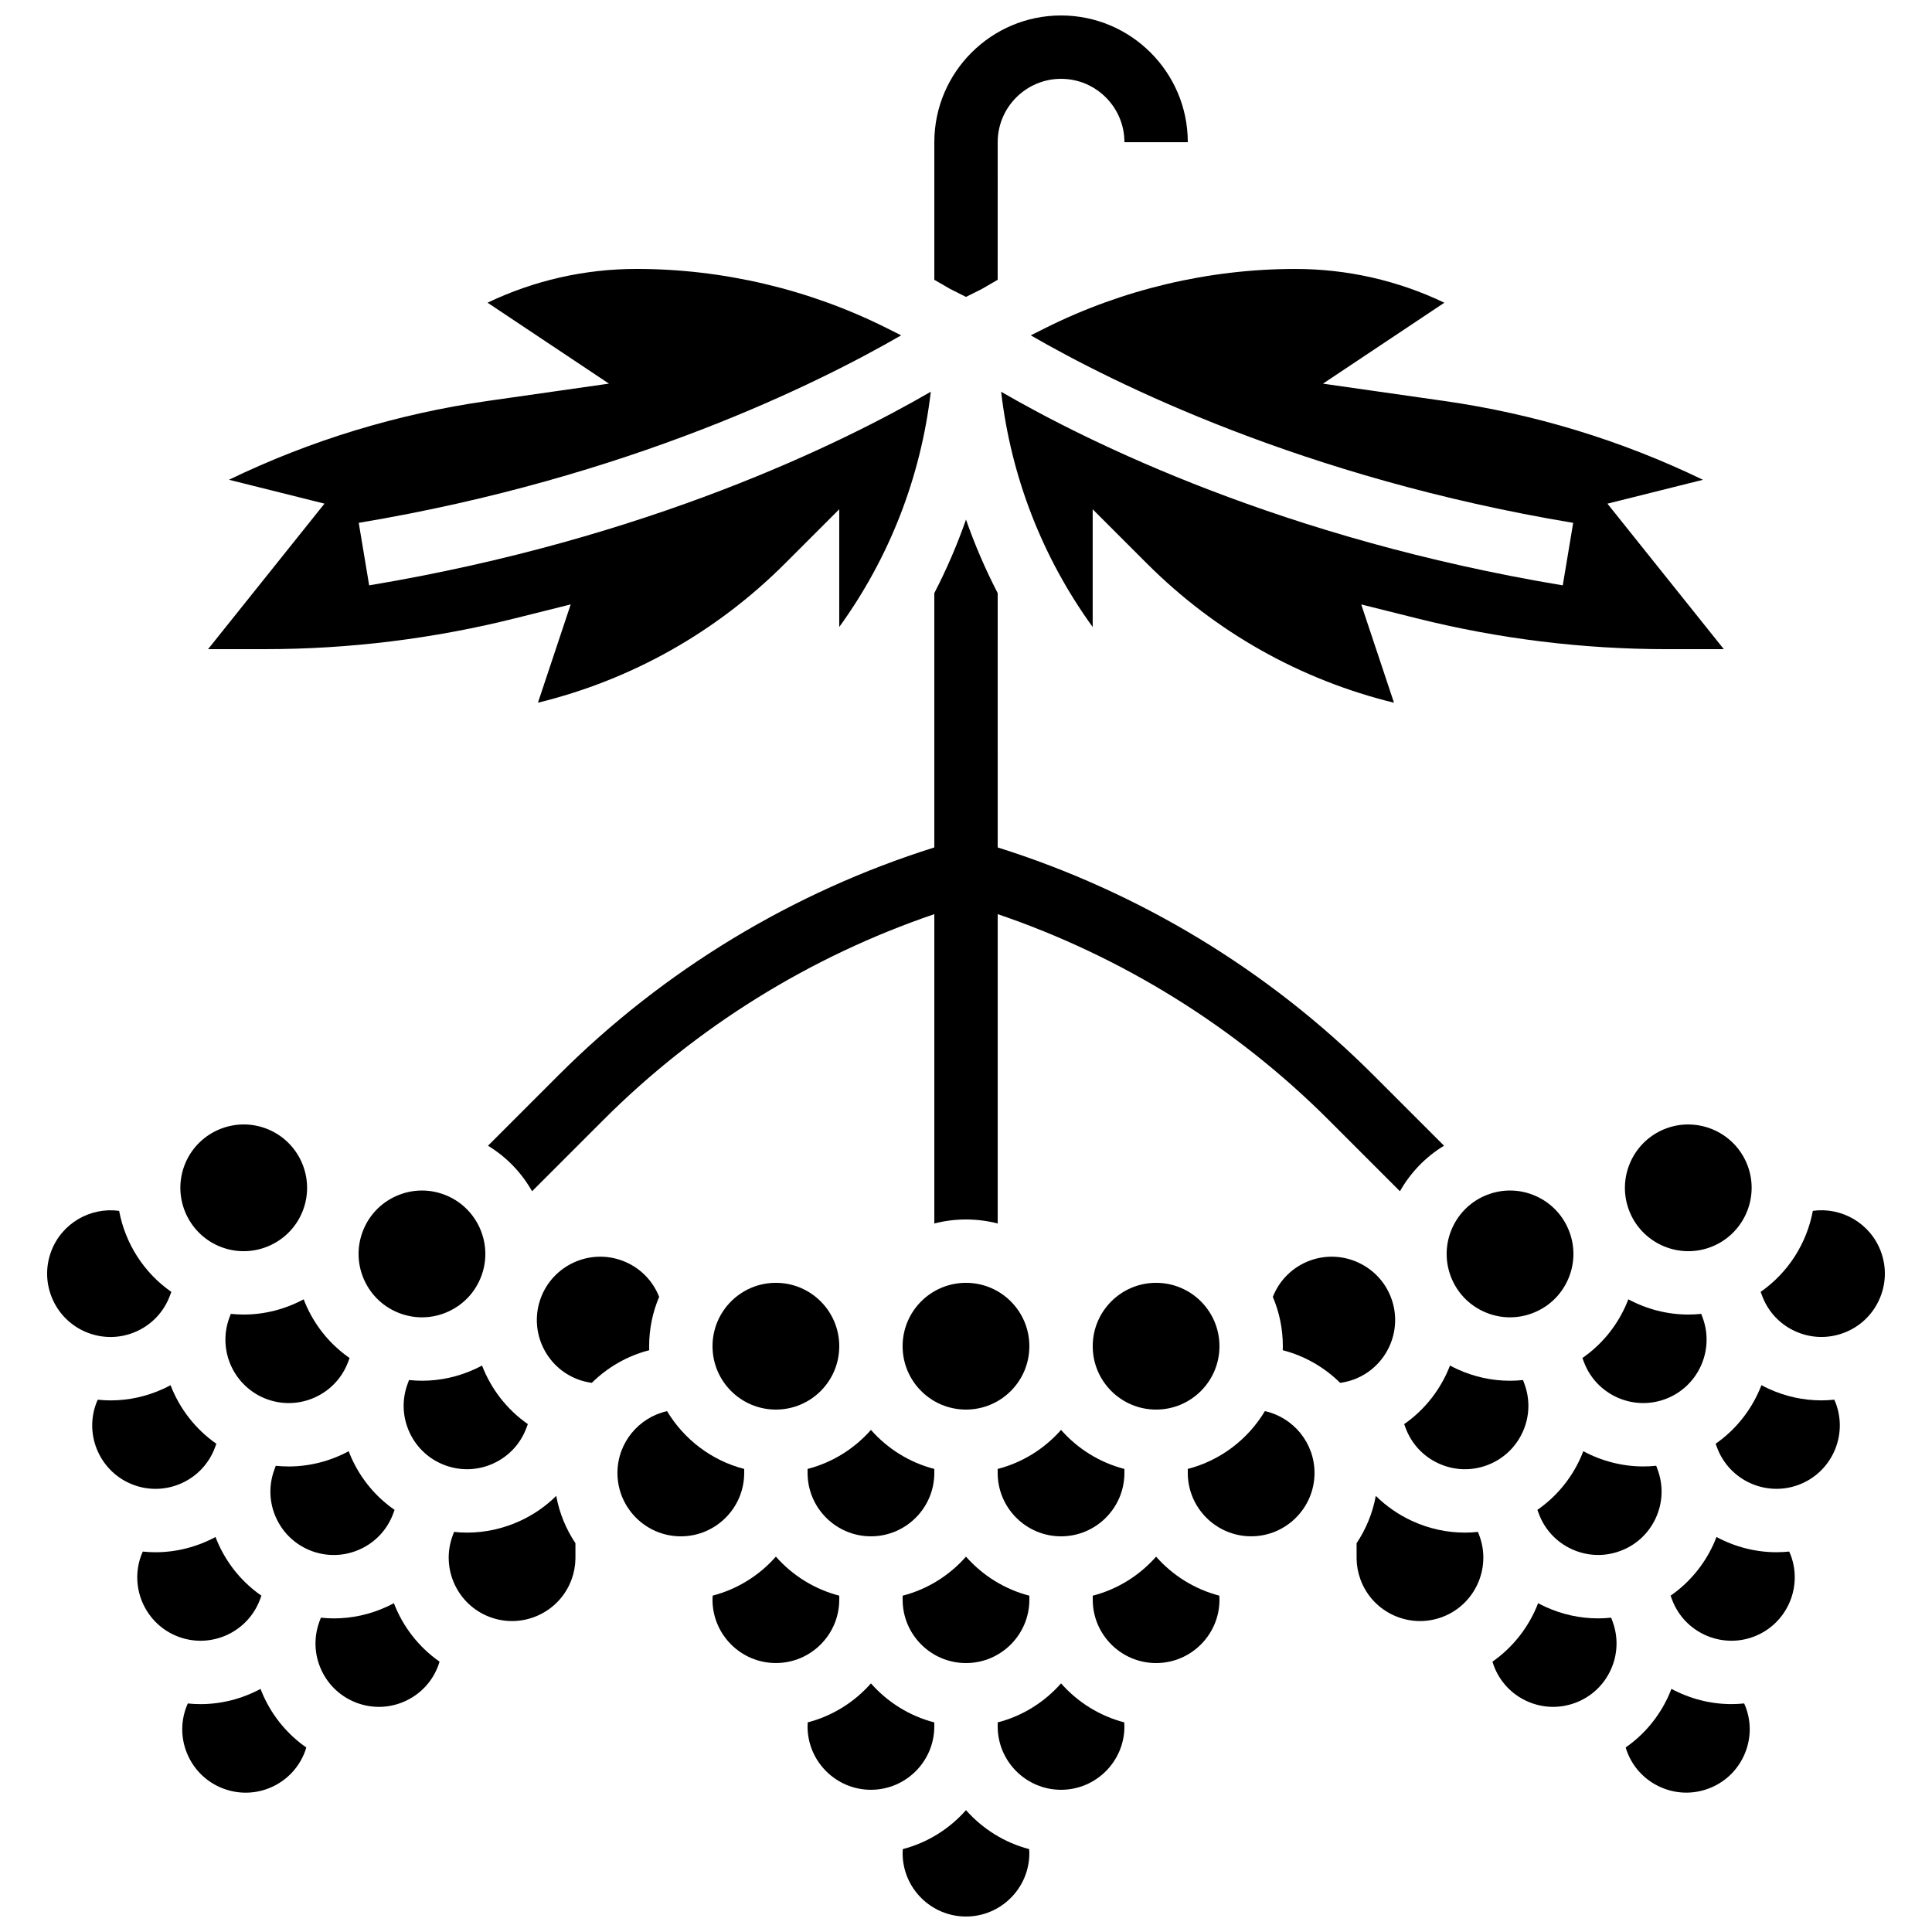
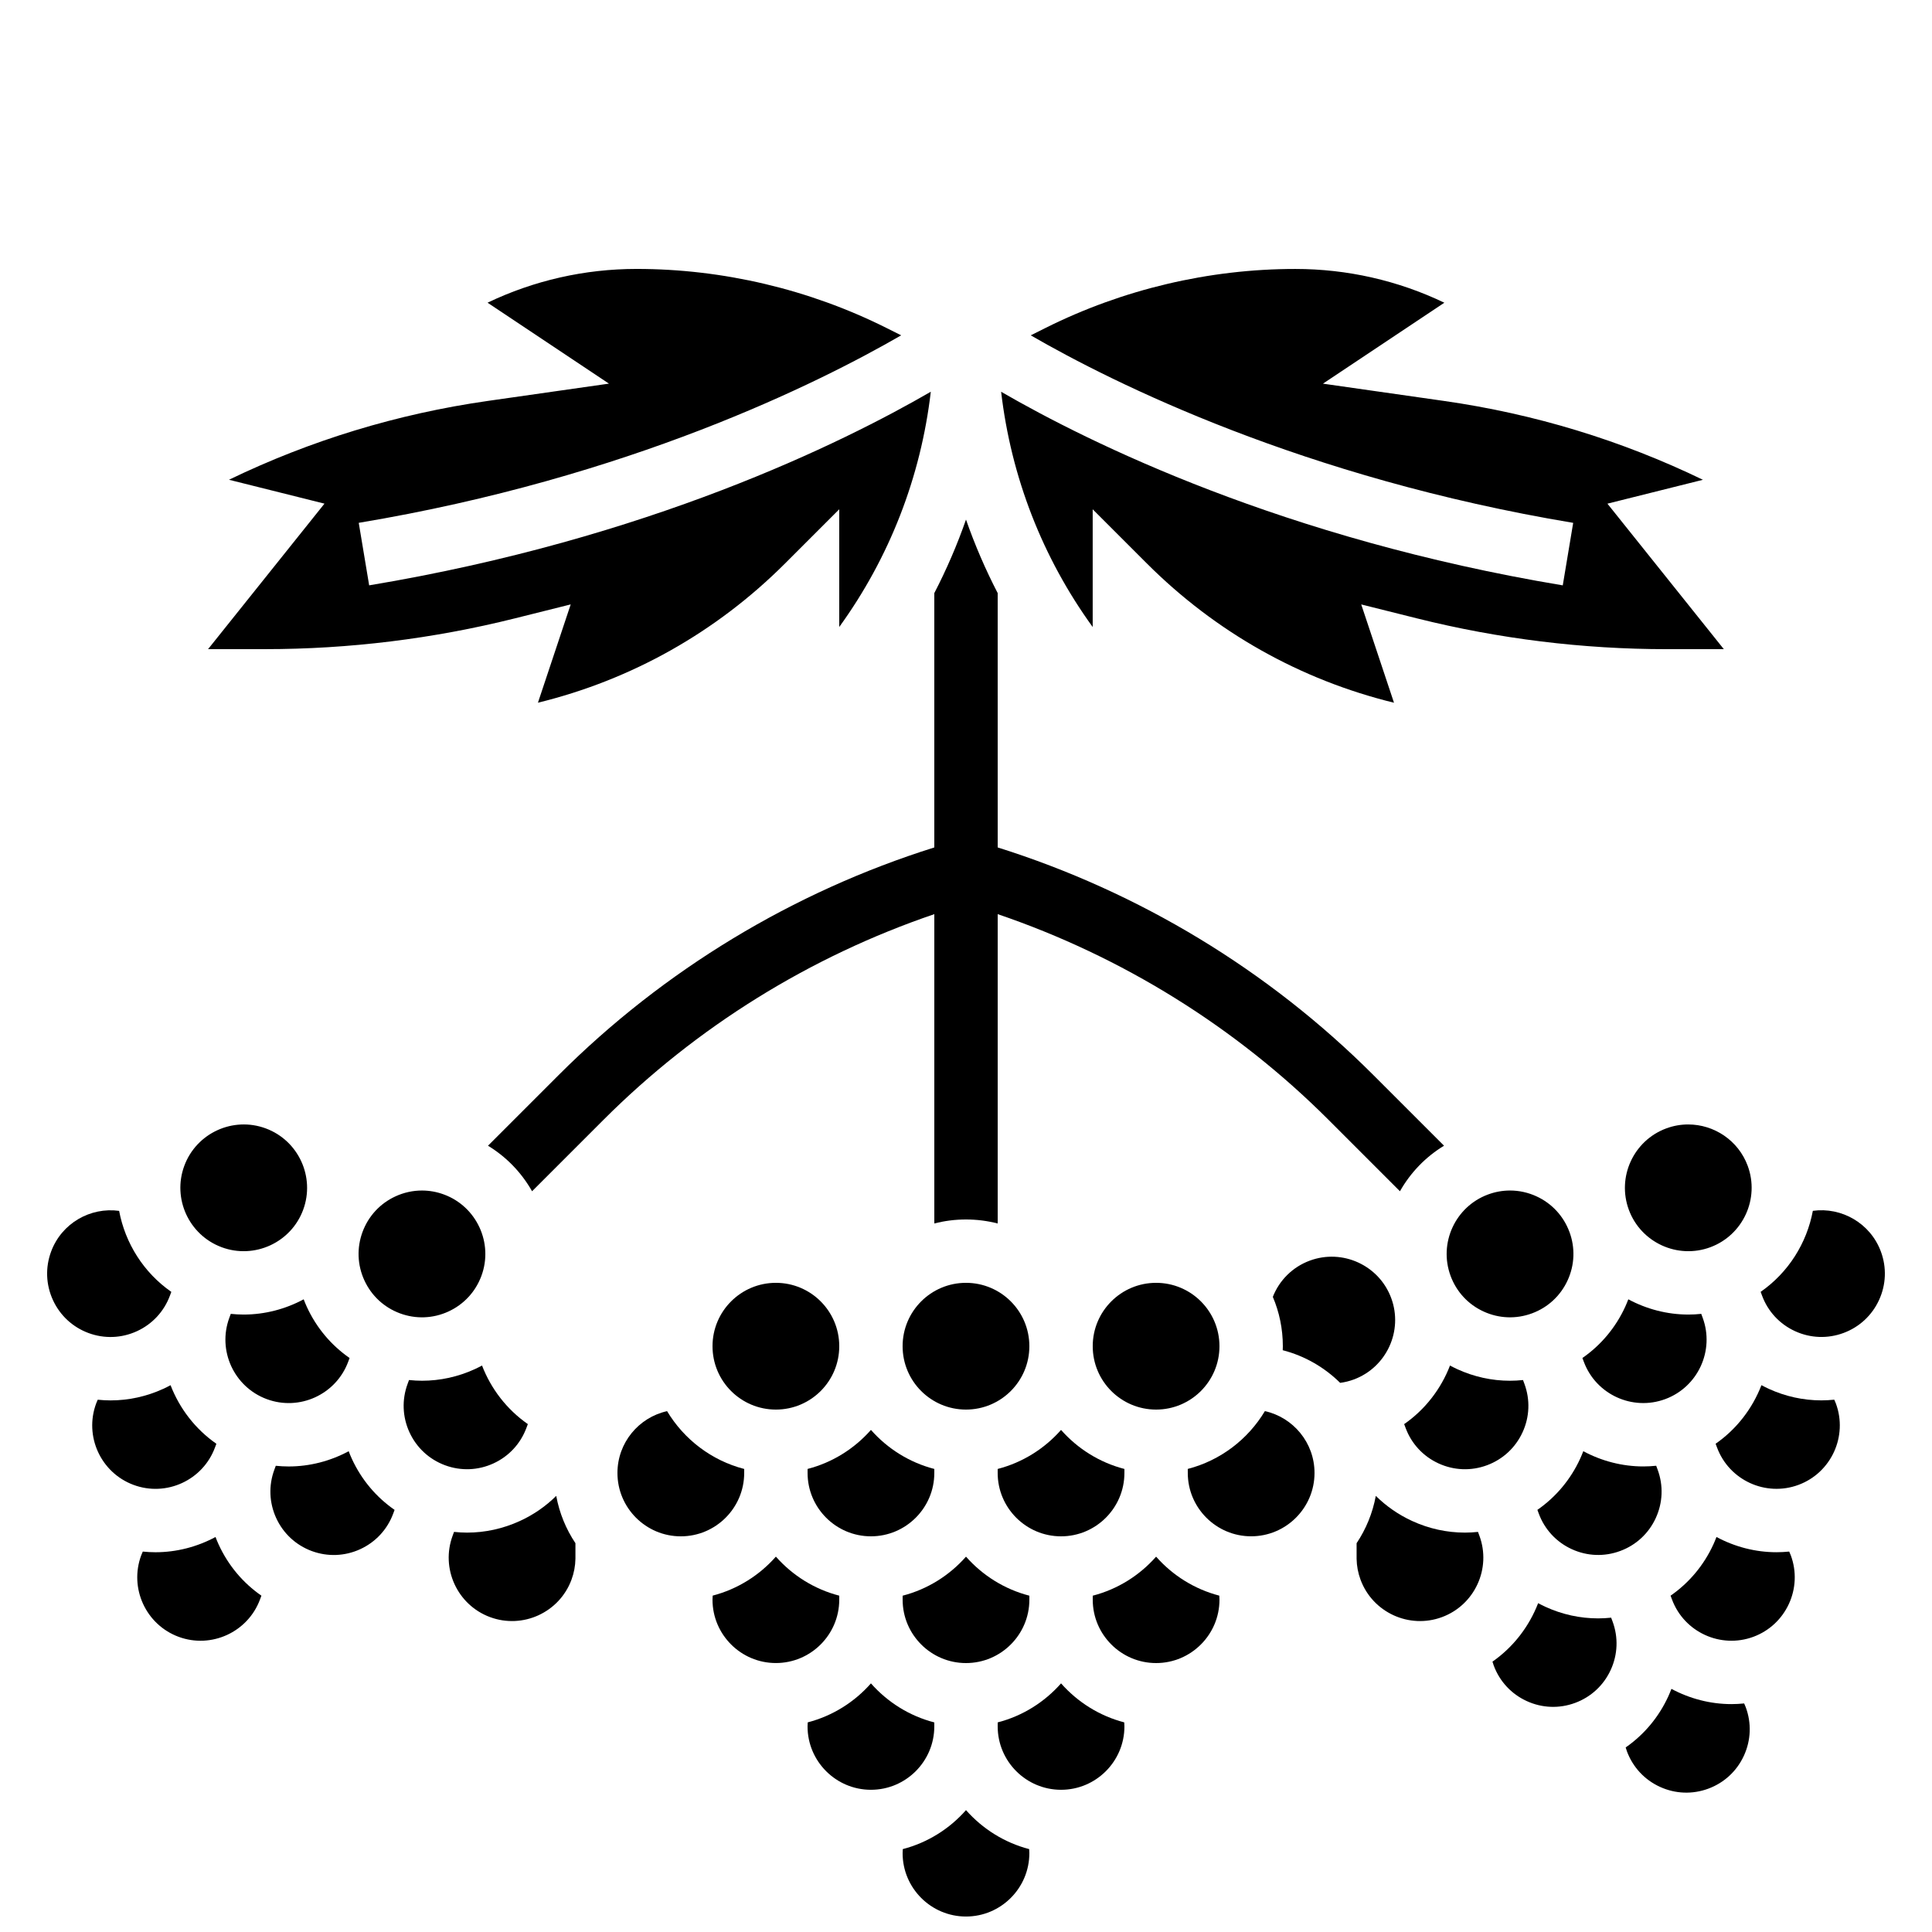
<svg xmlns="http://www.w3.org/2000/svg" width="800px" height="800px" version="1.1" viewBox="144 144 512 512">
  <defs>
    <clipPath id="b">
      <path d="m391 148.09h68v74.906h-68z" />
    </clipPath>
    <clipPath id="a">
      <path d="m383 623h34v28.902h-34z" />
    </clipPath>
  </defs>
  <g clip-path="url(#b)">
-     <path d="m400 222.68 4.215-2.109 4.18-2.422 0.004-36.465c0-9.258 7.535-16.793 16.793-16.793s16.793 7.535 16.793 16.793h16.793c0-18.52-15.066-33.586-33.586-33.586s-33.586 15.066-33.586 33.586v36.461l4.195 2.43z" />
-   </g>
+     </g>
  <path d="m417.16 232.87c21.91 12.66 72.215 37.77 143.75 49.691l-2.762 16.566c-74-12.332-125.43-37.75-148.84-51.309 2.644 22.629 10.957 43.973 24.266 62.348v-31.199l14.336 14.336c18.219 18.219 40.703 30.859 65.512 36.926l-8.684-26.051 14.84 3.711c21.621 5.406 43.883 8.145 66.172 8.145h15.082l-30.848-38.559 25.309-6.328c-21.629-10.461-44.633-17.473-68.633-20.898l-32.066-4.578 32.172-21.449c-12.281-5.883-25.723-8.949-39.5-8.949-22.844 0-45.715 5.398-66.148 15.613z" />
  <path d="m214.23 316.03c22.289 0 44.551-2.742 66.172-8.145l14.84-3.711-8.684 26.051c24.809-6.066 47.293-18.703 65.512-36.926l14.336-14.336v31.199c13.305-18.375 21.621-39.723 24.266-62.348-23.402 13.555-74.836 38.973-148.84 51.309l-2.762-16.566c71.535-11.922 121.84-37.027 143.75-49.691l-3.965-1.984c-20.434-10.215-43.305-15.613-66.148-15.613-13.773 0-27.219 3.066-39.5 8.949l32.172 21.449-32.066 4.578c-24 3.43-47.004 10.438-68.633 20.898l25.309 6.328-30.848 38.559z" />
  <path d="m214.69 514.78c8.68 3.223 18.367-1.223 21.586-9.906l0.367-0.992c-4.887-3.387-8.797-8.027-11.34-13.574-0.301-0.652-0.57-1.312-0.824-1.977-4.852 2.606-10.312 4.039-15.918 4.039-1.129 0-2.266-0.066-3.402-0.18l-0.371 1.004c0 0.004-0.004 0.004-0.004 0.008-3.219 8.68 1.227 18.355 9.906 21.578z" />
  <path d="m202.75 474.53c8.676 3.219 18.359-1.219 21.582-9.895 0-0.004 0.004-0.008 0.004-0.008 0-0.004 0.004-0.008 0.004-0.012 3.211-8.68-1.23-18.355-9.91-21.574-8.684-3.223-18.363 1.223-21.586 9.906-3.219 8.68 1.223 18.363 9.906 21.582z" />
  <path d="m255.82 459.5c-2.383 0-4.762 0.516-6.996 1.539-4.078 1.871-7.18 5.219-8.742 9.422 0 0.004-0.004 0.004-0.004 0.008-1.555 4.203-1.387 8.762 0.484 12.836 1.871 4.078 5.219 7.18 9.422 8.742 4.207 1.562 8.77 1.391 12.844-0.48 4.078-1.871 7.18-5.219 8.742-9.422 3.223-8.68-1.223-18.367-9.902-21.586-1.902-0.707-3.875-1.059-5.848-1.059z" />
  <path d="m180.29 496.78c4.078-1.871 7.18-5.219 8.742-9.422l0.371-0.996c-7.332-5.102-12.23-12.898-13.832-21.469-7.629-1.047-15.242 3.277-18.027 10.785-1.559 4.207-1.387 8.766 0.48 12.844 1.871 4.078 5.219 7.18 9.422 8.742 4.207 1.555 8.766 1.387 12.844-0.484z" />
  <path d="m416.79 500.76c0 9.273-7.519 16.793-16.797 16.793-9.273 0-16.793-7.519-16.793-16.793 0-9.277 7.519-16.797 16.793-16.797 9.277 0 16.797 7.519 16.797 16.797" />
  <path d="m212.91 567.86 0.367-0.988c-4.887-3.387-8.797-8.027-11.34-13.574-0.301-0.652-0.57-1.312-0.824-1.977-4.852 2.606-10.312 4.039-15.918 4.039-1.113 0-2.234-0.062-3.356-0.176-0.148 0.328-0.293 0.656-0.418 1-3.219 8.68 1.223 18.367 9.906 21.586 8.676 3.215 18.359-1.227 21.582-9.91z" />
-   <path d="m213.87 593.55c-0.301-0.652-0.57-1.312-0.824-1.977-4.852 2.606-10.312 4.039-15.918 4.039-1.113 0-2.234-0.062-3.356-0.176-0.148 0.328-0.293 0.656-0.418 1-1.562 4.207-1.391 8.766 0.48 12.844 1.871 4.078 5.219 7.18 9.422 8.742 4.203 1.559 8.766 1.387 12.844-0.48 4.078-1.871 7.18-5.219 8.742-9.422 0.125-0.336 0.227-0.676 0.328-1.02-4.863-3.391-8.762-8.023-11.301-13.551z" />
  <path d="m200.97 527.61 0.371-0.996c-5.59-3.891-9.762-9.352-12.141-15.523-0.625 0.332-1.254 0.656-1.902 0.953-4.465 2.047-9.219 3.078-13.988 3.078-1.137 0-2.277-0.066-3.41-0.184-0.145 0.328-0.289 0.652-0.414 0.988-3.219 8.68 1.223 18.363 9.906 21.586 8.676 3.223 18.359-1.219 21.578-9.902z" />
  <path d="m467.17 500.76c0 9.273-7.519 16.793-16.793 16.793-9.273 0-16.793-7.519-16.793-16.793 0-9.277 7.519-16.797 16.793-16.797 9.273 0 16.793 7.519 16.793 16.797" />
  <path d="m559.91 470.46c-1.562-4.203-4.664-7.551-8.738-9.422-2.234-1.023-4.609-1.539-6.996-1.539-1.973 0-3.945 0.352-5.848 1.059-8.68 3.223-13.125 12.906-9.902 21.586 1.559 4.207 4.664 7.555 8.742 9.422 4.074 1.871 8.637 2.043 12.844 0.48 4.207-1.559 7.551-4.664 9.422-8.742 1.871-4.074 2.043-8.633 0.484-12.832 0-0.004-0.004-0.008-0.004-0.012-0.004 0.004-0.004 0.004-0.004 0z" />
  <path d="m591.44 492.37c-5.606 0-11.066-1.434-15.918-4.039-0.258 0.664-0.527 1.324-0.824 1.977-2.543 5.543-6.453 10.188-11.34 13.574l0.367 0.992c0 0.004 0.004 0.008 0.004 0.008 3.223 8.676 12.898 13.113 21.582 9.895 8.68-3.219 13.125-12.902 9.906-21.586l-0.371-1.004c-1.141 0.121-2.277 0.184-3.406 0.184z" />
  <path d="m374.81 551.14c9.258 0 16.793-7.535 16.793-16.793v-1.062c-6.602-1.707-12.414-5.379-16.793-10.344-4.379 4.965-10.191 8.641-16.793 10.344v1.062c0 9.258 7.531 16.793 16.793 16.793z" />
  <path d="m585.57 443.04c-8.68 3.219-13.125 12.902-9.906 21.586 3.219 8.68 12.898 13.125 21.586 9.906 8.68-3.219 13.125-12.902 9.906-21.586-2.508-6.762-8.941-10.953-15.762-10.953-1.938-0.004-3.906 0.332-5.824 1.047z" />
  <path d="m239.46 554.55c4.078-1.871 7.18-5.219 8.742-9.422l0.367-0.992c-4.887-3.387-8.797-8.027-11.34-13.57-0.301-0.652-0.57-1.312-0.824-1.977-4.852 2.606-10.312 4.039-15.918 4.039-1.129 0-2.266-0.066-3.402-0.18l-0.371 1.004v0.004c-1.562 4.207-1.387 8.766 0.48 12.844 1.871 4.078 5.219 7.18 9.422 8.742 4.207 1.547 8.77 1.379 12.844-0.492z" />
  <path d="m441.98 534.35v-1.062c-6.602-1.707-12.414-5.379-16.793-10.344-4.379 4.965-10.191 8.641-16.793 10.344v1.062c0 9.258 7.535 16.793 16.793 16.793 9.262 0 16.793-7.535 16.793-16.793z" />
  <path d="m400 584.73c9.258 0 16.793-7.535 16.793-16.793v-1.062c-6.602-1.707-12.414-5.379-16.793-10.344-4.379 4.965-10.191 8.641-16.793 10.344v1.059c0 9.262 7.535 16.797 16.793 16.797z" />
  <path d="m366.41 500.76c0 9.273-7.519 16.793-16.793 16.793-9.273 0-16.793-7.519-16.793-16.793 0-9.277 7.519-16.797 16.793-16.797 9.273 0 16.793 7.519 16.793 16.797" />
  <path d="m582.8 546.29c1.871-4.078 2.043-8.637 0.48-12.844l-0.371-1.004c-1.137 0.117-2.269 0.18-3.402 0.18-5.606 0-11.066-1.434-15.918-4.039-0.258 0.664-0.527 1.324-0.824 1.977-2.543 5.543-6.453 10.184-11.34 13.57l0.367 0.992c1.559 4.207 4.664 7.551 8.742 9.422 4.078 1.871 8.637 2.043 12.844 0.48 4.207-1.551 7.551-4.656 9.422-8.734z" />
  <path d="m547.5 523.56c1.871-4.074 2.043-8.633 0.484-12.832 0-0.004-0.004-0.008-0.004-0.012l-0.367-0.992c-1.152 0.121-2.305 0.188-3.457 0.188-4.769 0-9.523-1.031-13.988-3.078-0.648-0.297-1.281-0.621-1.902-0.953-2.383 6.184-6.566 11.652-12.176 15.547l0.102 0.16 0.301 0.812c1.559 4.207 4.664 7.551 8.742 9.422 4.078 1.871 8.637 2.043 12.844 0.48 4.203-1.562 7.551-4.668 9.422-8.742z" />
  <path d="m479.21 517.96c-4.481 7.484-11.785 13.086-20.438 15.32l0.004 1.062c0 9.258 7.535 16.793 16.793 16.793 9.258 0 16.793-7.535 16.793-16.793 0-8.008-5.641-14.715-13.152-16.383z" />
  <path d="m512.68 487.99c-3.219-8.68-12.902-13.125-21.586-9.906-4.535 1.684-8.047 5.18-9.781 9.598 1.707 4.023 2.652 8.445 2.652 13.082 0 0.355-0.016 0.703-0.027 1.055 5.836 1.504 11.059 4.539 15.219 8.652 1.223-0.164 2.434-0.457 3.613-0.895 8.688-3.223 13.133-12.906 9.91-21.586z" />
  <path d="m570.97 572.7c-1.148 0.121-2.305 0.188-3.457 0.188-4.769 0-9.523-1.027-13.988-3.078-0.648-0.297-1.281-0.621-1.902-0.953-2.375 6.156-6.531 11.605-12.102 15.496 0.102 0.344 0.207 0.688 0.332 1.023 1.562 4.207 4.664 7.555 8.742 9.422 4.074 1.871 8.637 2.043 12.844 0.48 4.207-1.559 7.551-4.664 9.422-8.742 1.871-4.078 2.043-8.637 0.48-12.844z" />
  <path d="m535.68 549.97c-1.148 0.121-2.305 0.188-3.457 0.188-4.769 0-9.523-1.027-13.988-3.078-3.633-1.668-6.871-3.926-9.633-6.656-0.84 4.57-2.602 8.816-5.09 12.543v4.117c0.031 1.902 0.383 3.773 1.047 5.562 3.223 8.68 12.898 13.125 21.586 9.906 8.68-3.219 13.125-12.902 9.906-21.586z" />
  <path d="m642.45 475.67c-2.785-7.508-10.406-11.836-18.027-10.789-1.598 8.574-6.5 16.371-13.832 21.473l0.371 0.996c1.559 4.207 4.664 7.551 8.742 9.422 4.078 1.871 8.637 2.039 12.844 0.48s7.551-4.664 9.422-8.742c1.871-4.074 2.043-8.633 0.48-12.84z" />
  <path d="m606.22 595.43c-1.121 0.113-2.238 0.176-3.356 0.176-5.606 0-11.066-1.434-15.918-4.039-0.258 0.664-0.527 1.324-0.824 1.977-2.535 5.531-6.434 10.16-11.301 13.547 0.102 0.34 0.203 0.684 0.328 1.016 1.562 4.207 4.664 7.555 8.742 9.422 4.078 1.871 8.637 2.043 12.844 0.48 4.207-1.559 7.551-4.664 9.422-8.742s2.043-8.637 0.48-12.844c-0.125-0.336-0.273-0.664-0.418-0.992z" />
  <path d="m630.1 514.93c-1.137 0.117-2.273 0.184-3.41 0.184-4.773 0-9.523-1.027-13.988-3.078-0.648-0.297-1.281-0.621-1.902-0.953-2.379 6.172-6.551 11.633-12.141 15.523l0.371 0.996c3.219 8.68 12.898 13.125 21.586 9.906 8.68-3.219 13.125-12.902 9.906-21.586-0.129-0.34-0.273-0.664-0.422-0.992z" />
  <path d="m618.16 555.18c-1.121 0.113-2.242 0.176-3.356 0.176-5.606 0-11.066-1.434-15.918-4.039-0.258 0.664-0.527 1.324-0.824 1.977-2.543 5.547-6.453 10.188-11.34 13.574l0.367 0.992c3.219 8.68 12.898 13.125 21.586 9.906 8.68-3.219 13.125-12.906 9.906-21.586-0.129-0.34-0.277-0.672-0.422-1z" />
  <path d="m391.6 601.52v-1.062c-6.602-1.707-12.414-5.379-16.793-10.344-4.367 4.957-10.168 8.621-16.75 10.332-0.023 0.359-0.047 0.715-0.047 1.074 0 9.258 7.535 16.793 16.793 16.793 9.262 0 16.797-7.535 16.797-16.793z" />
-   <path d="m316.03 500.76c0-4.637 0.945-9.059 2.652-13.082-1.734-4.418-5.246-7.914-9.781-9.594-8.68-3.219-18.363 1.223-21.586 9.906-3.219 8.68 1.223 18.363 9.906 21.586 1.184 0.438 2.394 0.727 3.617 0.891 4.16-4.109 9.383-7.144 15.215-8.648-0.008-0.355-0.023-0.707-0.023-1.059z" />
  <path d="m450.38 556.53c-4.379 4.965-10.191 8.641-16.793 10.344v1.062c0 9.258 7.535 16.793 16.793 16.793 9.258 0 16.793-7.535 16.793-16.793 0-0.359-0.023-0.719-0.047-1.074-6.578-1.711-12.379-5.375-16.746-10.332z" />
  <path d="m281.77 547.08c-4.465 2.047-9.219 3.078-13.988 3.078-1.152 0-2.305-0.066-3.457-0.188l-0.367 0.992c-3.219 8.68 1.223 18.367 9.906 21.586 8.684 3.223 18.367-1.223 21.586-9.906 0.664-1.789 1.016-3.66 1.047-5.562v-4.117c-2.492-3.723-4.25-7.969-5.09-12.539-2.762 2.738-6.004 4.992-9.637 6.656z" />
  <path d="m274.77 531.82c4.078-1.871 7.18-5.219 8.742-9.422l0.371-0.996c-5.59-3.891-9.762-9.352-12.141-15.523-0.625 0.332-1.254 0.656-1.902 0.953-4.465 2.047-9.219 3.078-13.988 3.078-1.152 0-2.309-0.066-3.457-0.188l-0.367 0.992v0.004c-1.562 4.203-1.387 8.766 0.48 12.844 1.871 4.078 5.219 7.18 9.422 8.742 4.199 1.559 8.762 1.387 12.84-0.484z" />
  <path d="m341.22 534.35v-1.062c-8.648-2.234-15.953-7.84-20.438-15.32-7.512 1.668-13.152 8.375-13.152 16.383 0 9.258 7.535 16.793 16.793 16.793 9.266 0 16.797-7.535 16.797-16.793z" />
  <path d="m425.19 590.11c-4.379 4.965-10.191 8.641-16.793 10.344v1.066c0 9.258 7.535 16.793 16.793 16.793s16.793-7.535 16.793-16.793c0-0.359-0.023-0.719-0.047-1.074-6.578-1.715-12.375-5.379-16.746-10.336z" />
  <g clip-path="url(#a)">
    <path d="m400 623.7c-4.367 4.957-10.168 8.621-16.75 10.332-0.023 0.359-0.047 0.715-0.047 1.074 0 9.258 7.535 16.793 16.793 16.793 9.258 0 16.793-7.535 16.793-16.793 0-0.359-0.023-0.719-0.047-1.074-6.574-1.711-12.371-5.379-16.742-10.332z" />
  </g>
  <path d="m366.41 567.93v-1.062c-6.602-1.707-12.414-5.379-16.793-10.344-4.367 4.957-10.168 8.621-16.75 10.332-0.023 0.359-0.047 0.715-0.047 1.074 0 9.258 7.535 16.793 16.793 16.793 9.262 0.004 16.797-7.531 16.797-16.793z" />
-   <path d="m248.38 568.86c-0.625 0.332-1.254 0.656-1.902 0.953-4.465 2.047-9.219 3.078-13.988 3.078-1.152 0-2.305-0.066-3.457-0.188l-0.367 0.992c0 0.004-0.004 0.004-0.004 0.008-1.555 4.203-1.387 8.762 0.484 12.836 1.871 4.078 5.219 7.18 9.422 8.742 4.207 1.559 8.77 1.391 12.844-0.48 4.078-1.871 7.18-5.215 8.742-9.422 0.125-0.34 0.23-0.684 0.332-1.027-5.574-3.887-9.734-9.332-12.105-15.492z" />
  <path d="m292.06 428.89-18.738 18.738c4.852 2.949 8.852 7.074 11.684 12.066l18.93-18.93c24.621-24.625 54.754-43.305 87.668-54.504v81.977c2.684-0.695 5.5-1.062 8.398-1.062s5.711 0.371 8.398 1.062v-81.977c32.914 11.199 63.047 29.883 87.668 54.504l18.93 18.93c2.832-4.992 6.832-9.117 11.684-12.066l-18.738-18.738c-27.781-27.785-62.094-48.535-99.543-60.309l-0.004-67.402c-3.254-6.289-6.062-12.801-8.398-19.484-2.332 6.684-5.144 13.199-8.398 19.484v67.402c-37.449 11.77-71.758 32.523-99.539 60.309z" />
</svg>